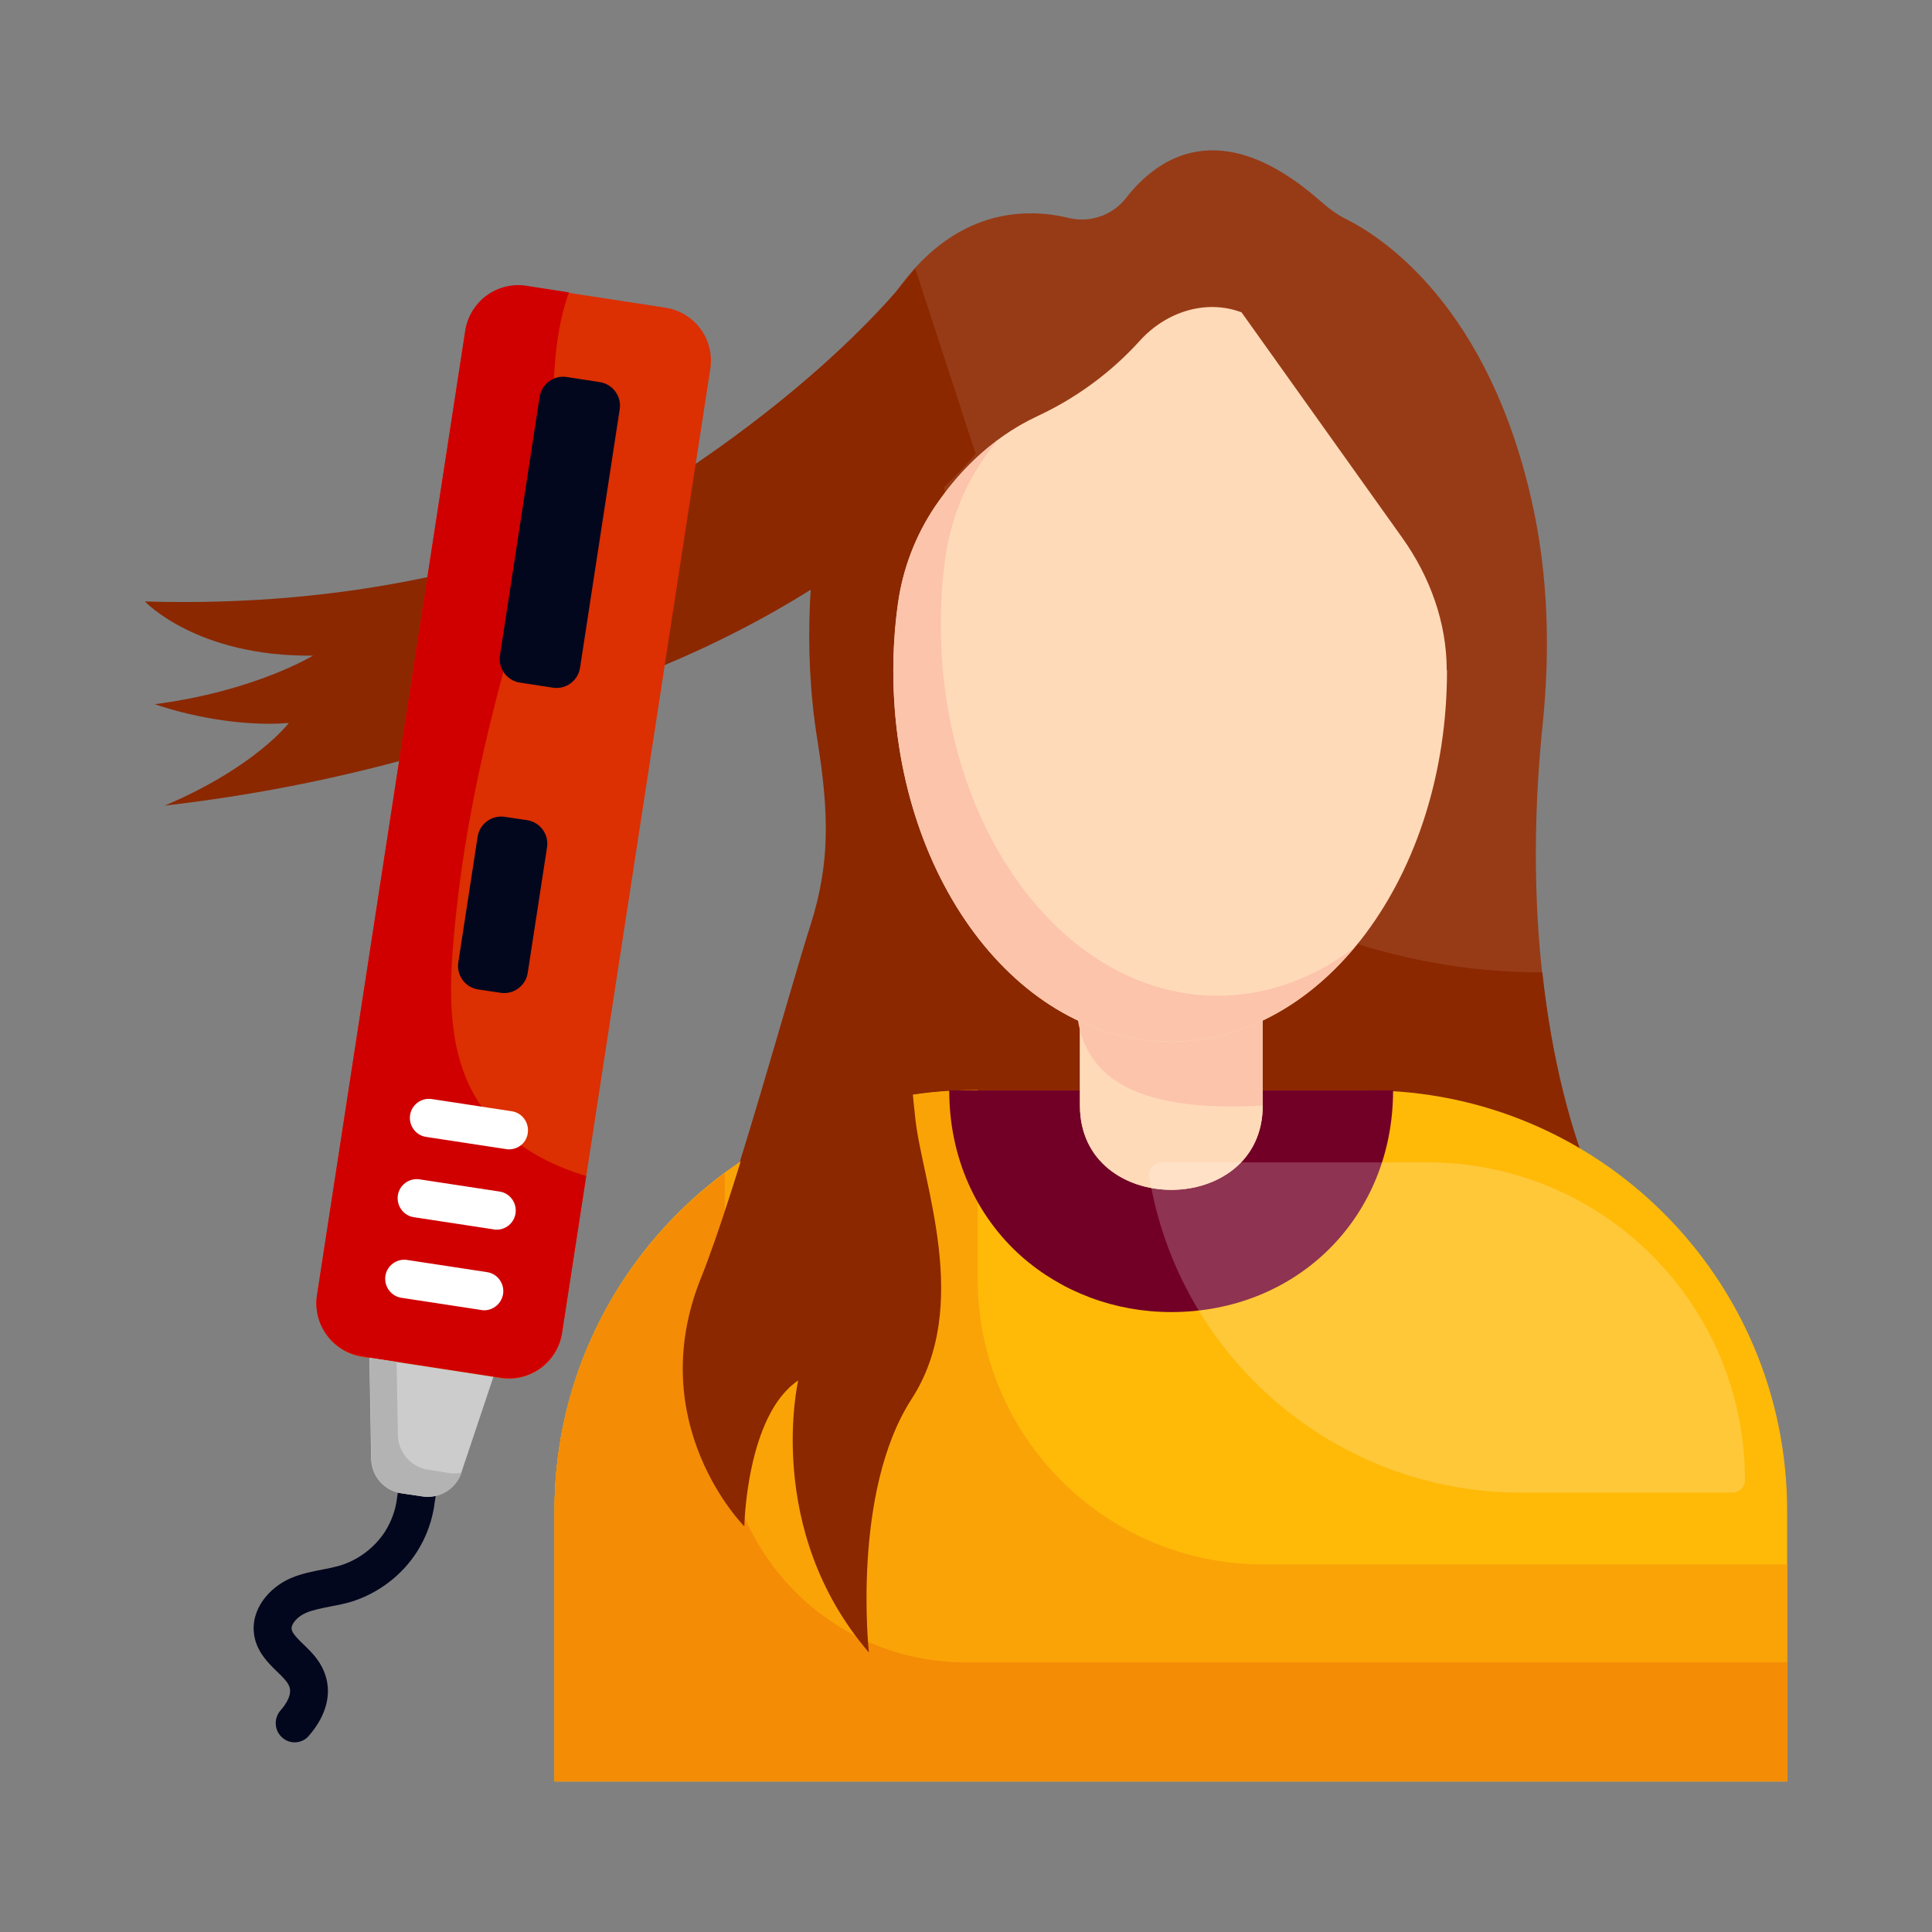
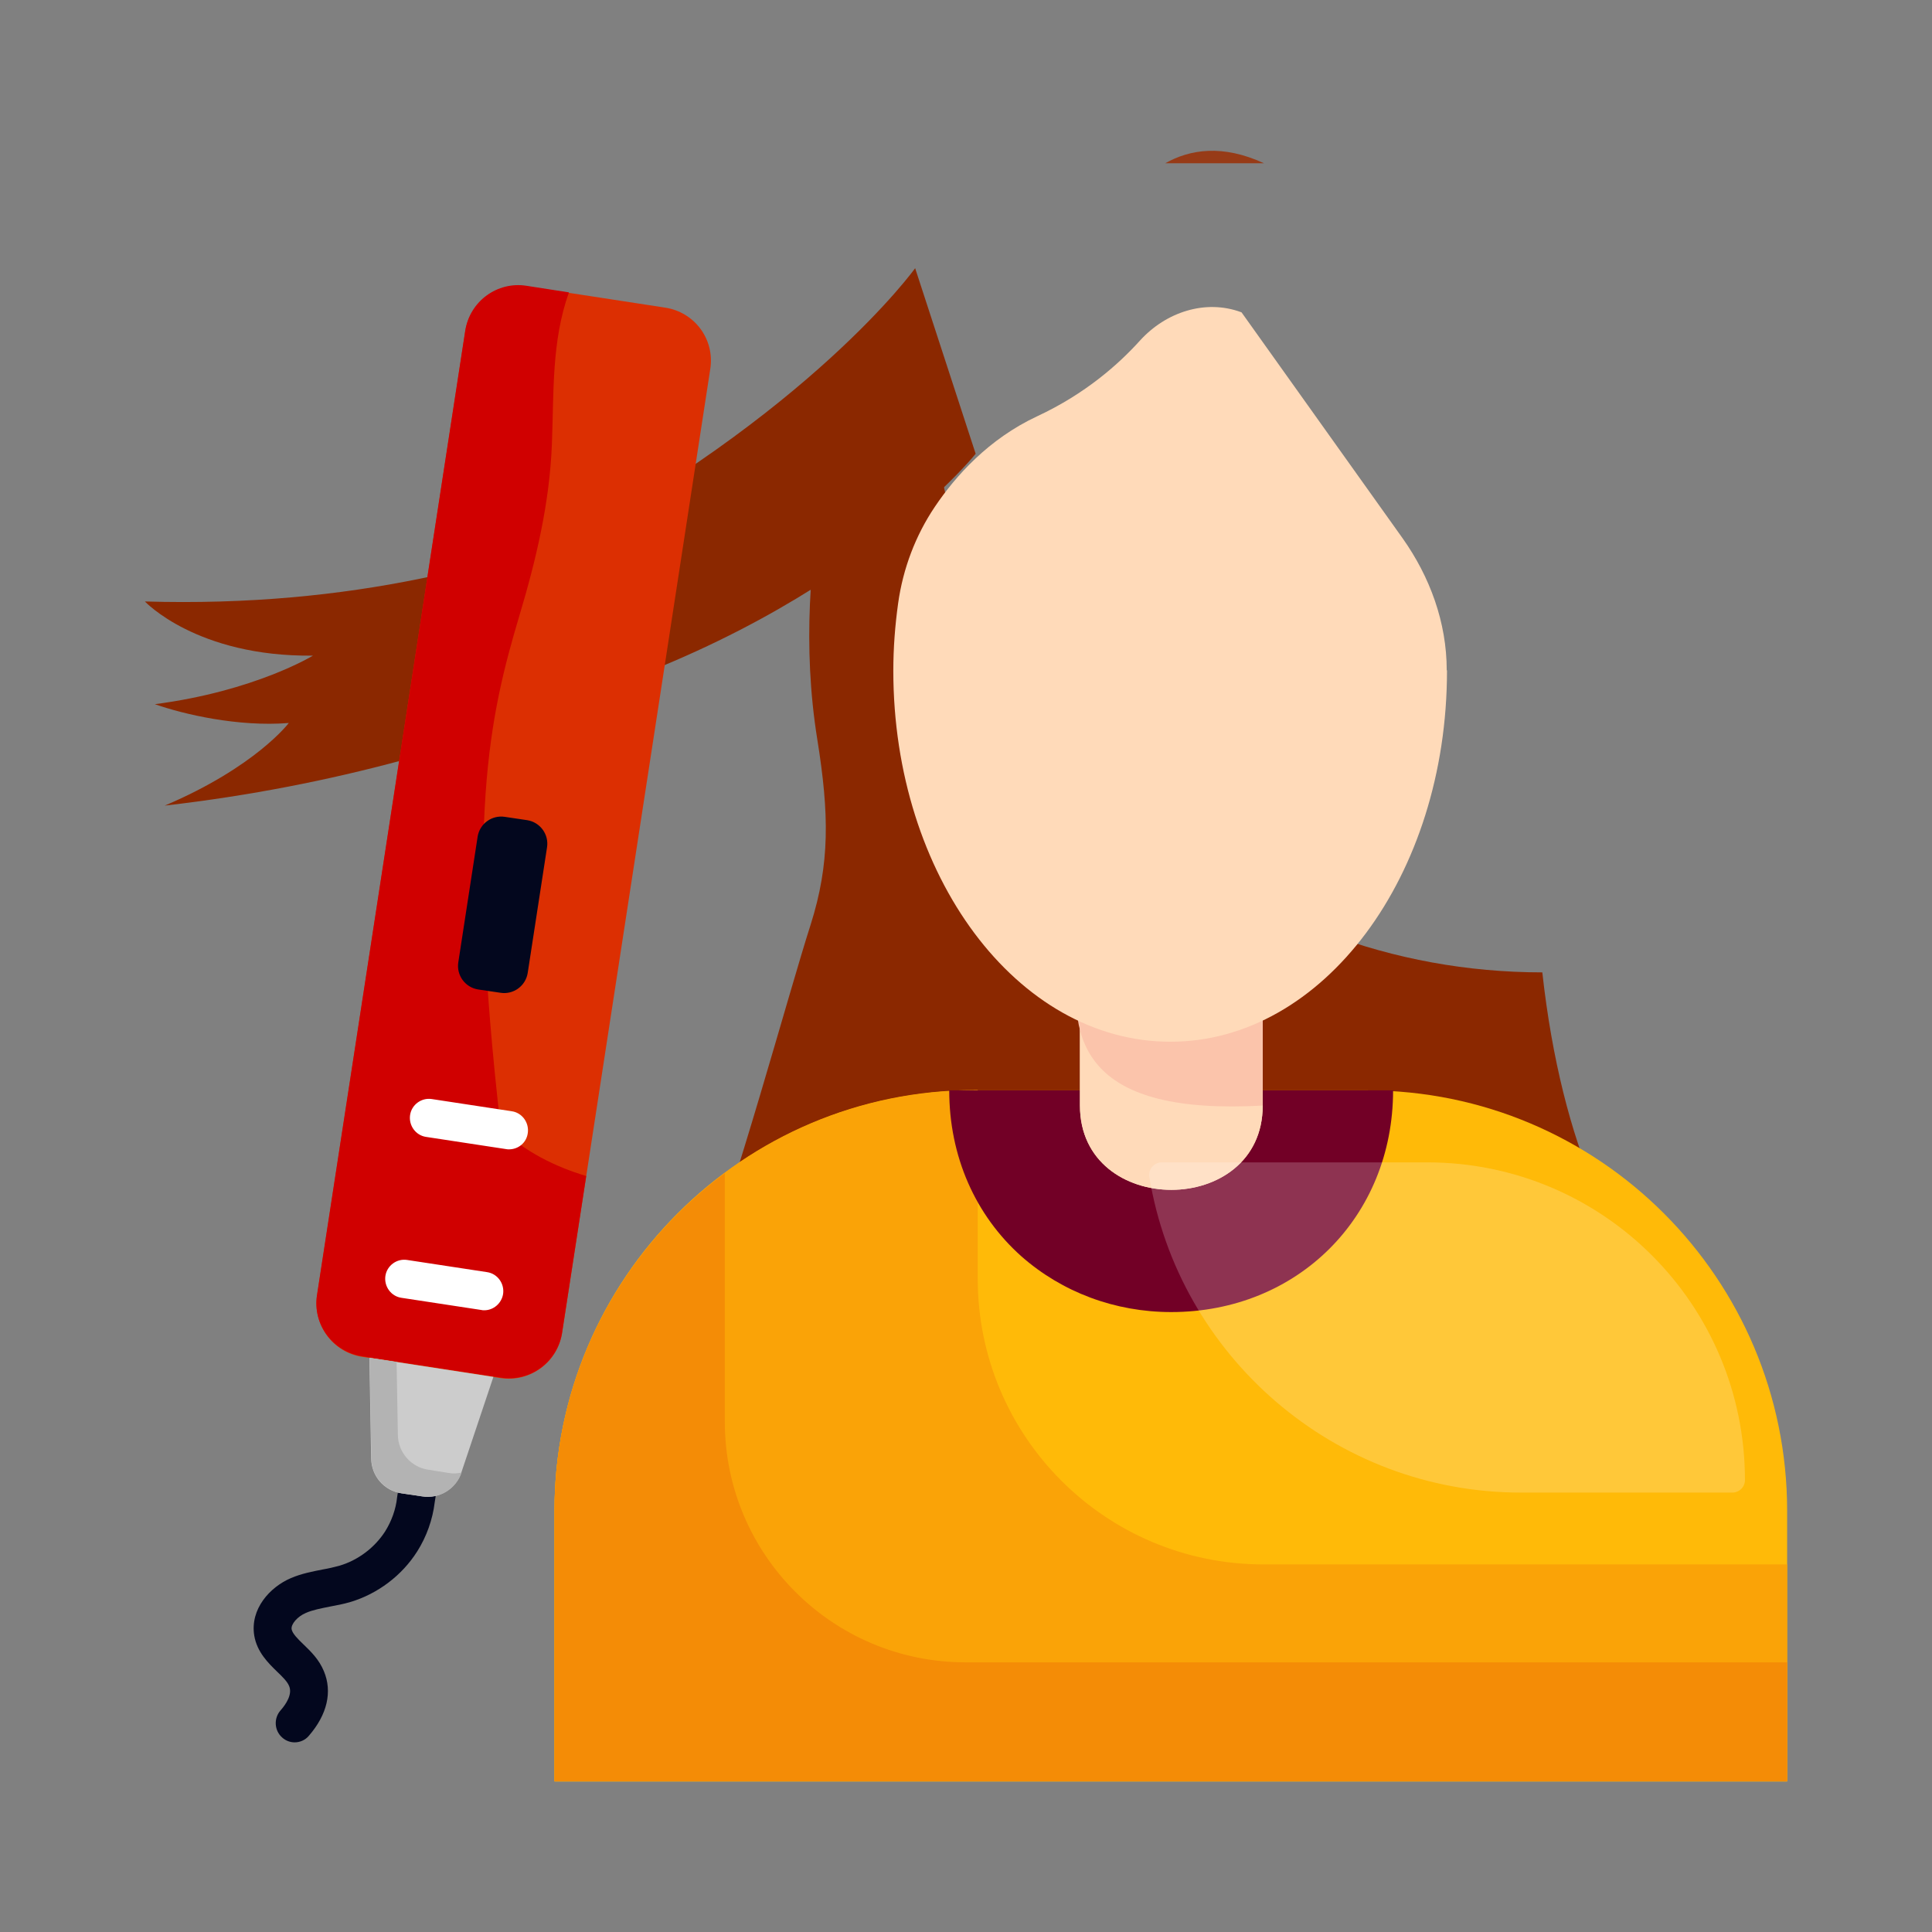
<svg xmlns="http://www.w3.org/2000/svg" width="50" height="50" viewBox="0 0 50 50" fill="none">
  <rect x="0" y="0" width="50" height="50" fill="#808080" stroke="none" />
  <path d="M7.626 45.092C7.514 45.092 7.396 45.052 7.303 44.967C7.099 44.789 7.08 44.473 7.257 44.269C7.409 44.098 7.573 43.842 7.481 43.631C7.435 43.519 7.31 43.394 7.172 43.263C6.942 43.039 6.652 42.756 6.58 42.329C6.468 41.638 6.988 41.072 7.527 40.842C7.803 40.723 8.086 40.671 8.35 40.618C8.501 40.592 8.646 40.559 8.79 40.519C9.271 40.375 9.698 40.052 9.968 39.631C10.132 39.368 10.244 39.066 10.277 38.75L10.396 37.98C10.435 37.71 10.692 37.519 10.955 37.566C11.225 37.605 11.409 37.861 11.369 38.125L11.251 38.875C11.198 39.322 11.04 39.769 10.797 40.151C10.402 40.776 9.771 41.25 9.067 41.46C8.889 41.513 8.711 41.546 8.534 41.579C8.31 41.625 8.093 41.664 7.915 41.743C7.698 41.835 7.527 42.033 7.547 42.164C7.567 42.276 7.705 42.414 7.856 42.559C8.047 42.743 8.257 42.947 8.382 43.25C8.606 43.783 8.468 44.375 7.994 44.921C7.902 45.033 7.764 45.092 7.626 45.092Z" fill="#03071E" />
-   <path d="M20.994 23.922C20.54 25.343 19.559 28.909 18.73 31.409H24.158C24.112 31.159 24.066 30.916 24.013 30.679L24.796 31.409H41.651L41.27 30.725C40.171 28.179 39.375 24.014 39.928 18.705C40.119 16.817 40.066 14.896 39.658 13.041C38.533 7.942 35.796 6.153 34.855 5.679C34.592 5.554 34.369 5.376 34.151 5.185C31.546 2.909 29.921 4.126 29.145 5.12C28.803 5.567 28.211 5.778 27.651 5.639C26.29 5.31 23.783 5.396 22.158 9.534C22.046 9.824 20.382 14.278 21.165 19.126C21.474 21.067 21.494 22.343 20.994 23.922Z" fill="#973B17" />
  <path d="M42.244 32.48L41.263 30.724C40.665 29.329 40.165 27.441 39.915 25.165C32.099 25.165 25.612 19.5 24.323 12.053H22.388V8.98C22.309 9.158 22.224 9.349 22.145 9.546C22.033 9.836 20.369 14.29 21.152 19.138C21.461 21.066 21.48 22.349 20.98 23.928C20.408 25.711 19.007 30.888 18.119 33.079C16.605 36.855 19.244 39.5 19.244 39.5C19.244 39.5 19.29 36.625 20.638 35.724C20.638 35.724 19.737 39.592 22.467 42.763C22.467 42.763 22.013 38.605 23.573 36.198C24.691 34.474 24.355 32.355 23.994 30.678L30.98 37.178L42.244 32.48Z" fill="#8B2800" />
  <path d="M32.711 4.225C31.645 3.732 30.796 3.863 30.158 4.225H32.711Z" fill="#973B17" />
  <path d="M41.323 30.832H24.172L31.001 37.187L42.244 32.483L41.323 30.832Z" fill="#8B2800" />
  <path d="M46.251 39.1V46.107H14.35V39.1C14.35 33.094 19.225 28.219 25.225 28.219H35.376C41.383 28.219 46.251 33.094 46.251 39.1Z" fill="#FFBA08" />
  <path d="M32.698 40.487C28.613 40.487 25.304 37.178 25.304 33.093V28.211H25.225C19.225 28.211 14.35 33.086 14.35 39.093V46.099H46.251V40.487H32.698Z" fill="#FAA307" />
  <path d="M18.758 36.791V30.363C16.087 32.343 14.35 35.515 14.35 39.093V46.1H46.251V43.021H24.988C21.547 43.021 18.758 40.232 18.758 36.791Z" fill="#F48C06" />
  <path d="M36.053 28.219C36.053 31.495 33.58 33.956 30.31 33.956C28.856 33.956 27.488 33.442 26.435 32.515C25.238 31.449 24.566 29.923 24.566 28.219H36.053Z" fill="#720026" />
  <path d="M32.679 24.711V28.612C32.679 31.52 27.949 31.52 27.949 28.612V24.711H32.679Z" fill="#FFDAB9" />
  <path d="M32.679 24.711V28.612C32.679 31.52 27.949 31.52 27.949 28.612V24.711H32.679Z" fill="#FFDAB9" />
  <path d="M27.948 24.711H32.679V28.612C28.192 28.862 27.547 27.066 27.948 24.711Z" fill="#FBC4AB" />
  <path d="M37.448 17.361C37.448 22.664 34.244 26.96 30.29 26.96C26.323 26.96 23.119 22.664 23.119 17.361C23.119 16.763 23.165 16.177 23.244 15.611C23.369 14.717 23.692 13.861 24.192 13.118C24.731 12.316 25.586 11.361 26.836 10.776C28.093 10.191 28.955 9.421 29.507 8.809C30.172 8.079 31.192 7.737 32.119 8.079C32.119 8.079 32.126 8.079 32.132 8.085L36.297 13.927C37.007 14.927 37.441 16.111 37.441 17.342C37.448 17.348 37.448 17.355 37.448 17.361Z" fill="#FFDAB9" />
-   <path d="M35.06 24.514C33.797 26.027 32.132 26.955 30.29 26.955C26.323 26.955 23.119 22.659 23.119 17.356C23.119 16.758 23.159 16.172 23.238 15.613C23.363 14.718 23.692 13.869 24.192 13.119C24.573 12.56 25.099 11.922 25.81 11.402C25.665 11.58 25.534 11.758 25.422 11.922C24.915 12.665 24.599 13.521 24.468 14.415C24.389 14.988 24.349 15.573 24.349 16.172C24.349 21.475 27.553 25.771 31.52 25.771C32.81 25.764 34.02 25.31 35.06 24.514Z" fill="#FBC4AB" />
-   <path d="M23.592 36.206C22.033 38.614 22.487 42.766 22.487 42.766C19.757 39.588 20.658 35.726 20.658 35.726C19.316 36.627 19.263 39.502 19.263 39.502C19.263 39.502 16.625 36.858 18.138 33.081C19.026 30.884 20.428 25.706 21 23.93C21.5 22.351 21.48 21.068 21.171 19.141L21.79 19.542C22.869 20.239 23.513 21.437 23.487 22.72C23.461 24.364 23.428 26.674 23.691 28.97C23.875 30.621 25.151 33.798 23.592 36.206Z" fill="#8B2800" />
  <g opacity="0.2">
    <path d="M45.159 38.306C45.159 38.483 45.014 38.628 44.83 38.628H39.363C34.528 38.628 30.501 35.082 29.745 30.457C29.712 30.26 29.87 30.082 30.067 30.082H36.935C41.481 30.082 45.159 33.76 45.159 38.306Z" fill="white" />
  </g>
  <path d="M25.25 11.744C25.25 11.744 21.822 16.034 14.178 18.284L10.375 19.685C8.52 20.185 6.487 20.593 4.263 20.849C6.618 19.849 7.474 18.711 7.474 18.711C6.171 18.816 4.757 18.488 4.007 18.224C6.592 17.889 8.099 16.968 8.099 16.968C5.092 17.001 3.75 15.566 3.75 15.566C6.421 15.645 8.796 15.402 10.882 14.974L14.178 14.303C20.987 10.705 23.684 6.941 23.684 6.941L25.25 11.744Z" fill="#8B2800" />
  <path d="M18.382 9.548L14.547 34.502C14.428 35.258 13.718 35.778 12.961 35.666L9.369 35.114C8.612 34.995 8.093 34.285 8.205 33.528L12.04 8.574C12.159 7.818 12.869 7.298 13.626 7.41L17.218 7.962C17.981 8.081 18.501 8.785 18.382 9.548Z" fill="#DC2F02" />
-   <path d="M12.961 29.212C11.494 27.83 11.592 25.758 11.777 23.902C12.04 21.205 12.671 18.527 13.441 15.935C13.875 14.488 14.224 13.014 14.283 11.494C14.336 10.172 14.27 8.837 14.724 7.567L13.625 7.396C12.869 7.277 12.158 7.797 12.04 8.56L8.204 33.514C8.086 34.271 8.606 34.981 9.369 35.1L12.961 35.652C13.717 35.771 14.428 35.251 14.546 34.488L15.171 30.435C14.356 30.192 13.586 29.804 12.961 29.212Z" fill="#D00000" />
+   <path d="M12.961 29.212C12.04 21.205 12.671 18.527 13.441 15.935C13.875 14.488 14.224 13.014 14.283 11.494C14.336 10.172 14.27 8.837 14.724 7.567L13.625 7.396C12.869 7.277 12.158 7.797 12.04 8.56L8.204 33.514C8.086 34.271 8.606 34.981 9.369 35.1L12.961 35.652C13.717 35.771 14.428 35.251 14.546 34.488L15.171 30.435C14.356 30.192 13.586 29.804 12.961 29.212Z" fill="#D00000" />
  <path d="M12.533 33.91C12.507 33.91 12.481 33.91 12.461 33.903L10.389 33.587C10.119 33.548 9.935 33.291 9.974 33.021C10.014 32.752 10.27 32.567 10.533 32.607L12.606 32.923C12.875 32.962 13.06 33.219 13.02 33.489C12.981 33.732 12.77 33.91 12.533 33.91Z" fill="white" />
-   <path d="M12.856 31.824C12.829 31.824 12.803 31.824 12.783 31.817L10.711 31.501C10.441 31.462 10.257 31.205 10.296 30.935C10.336 30.666 10.592 30.482 10.855 30.521L12.928 30.837C13.198 30.876 13.382 31.133 13.342 31.402C13.303 31.652 13.092 31.824 12.856 31.824Z" fill="white" />
  <path d="M13.172 29.745C13.146 29.745 13.119 29.745 13.1 29.739L11.027 29.423C10.758 29.384 10.573 29.127 10.613 28.857C10.652 28.588 10.909 28.403 11.172 28.443L13.244 28.759C13.514 28.798 13.698 29.055 13.659 29.324C13.626 29.574 13.415 29.745 13.172 29.745Z" fill="white" />
  <path d="M12.769 35.634L11.94 38.108C11.795 38.535 11.368 38.798 10.92 38.726L10.387 38.647C9.94 38.581 9.611 38.2 9.605 37.746L9.559 35.141L12.769 35.634Z" fill="#CCCCCC" />
  <path d="M11.861 24.904L12.361 21.654C12.414 21.318 12.729 21.088 13.065 21.14L13.644 21.226C13.979 21.279 14.21 21.594 14.157 21.93L13.657 25.18C13.604 25.515 13.289 25.746 12.953 25.693L12.374 25.607C12.039 25.555 11.808 25.239 11.861 24.904Z" fill="#03071E" />
-   <path d="M12.939 16.961L13.965 10.271C14.018 9.935 14.334 9.705 14.669 9.757L15.525 9.889C15.86 9.942 16.09 10.258 16.038 10.593L15.011 17.284C14.959 17.619 14.643 17.85 14.308 17.797L13.452 17.665C13.117 17.613 12.886 17.297 12.939 16.961Z" fill="#03071E" />
  <path d="M11.948 38.108C11.803 38.535 11.376 38.798 10.928 38.726L10.395 38.647C9.955 38.581 9.619 38.2 9.612 37.752L9.566 35.141L10.264 35.246L10.297 37.141C10.303 37.588 10.639 37.97 11.08 38.035L11.613 38.121C11.731 38.141 11.843 38.134 11.948 38.108Z" fill="#B3B3B3" />
</svg>